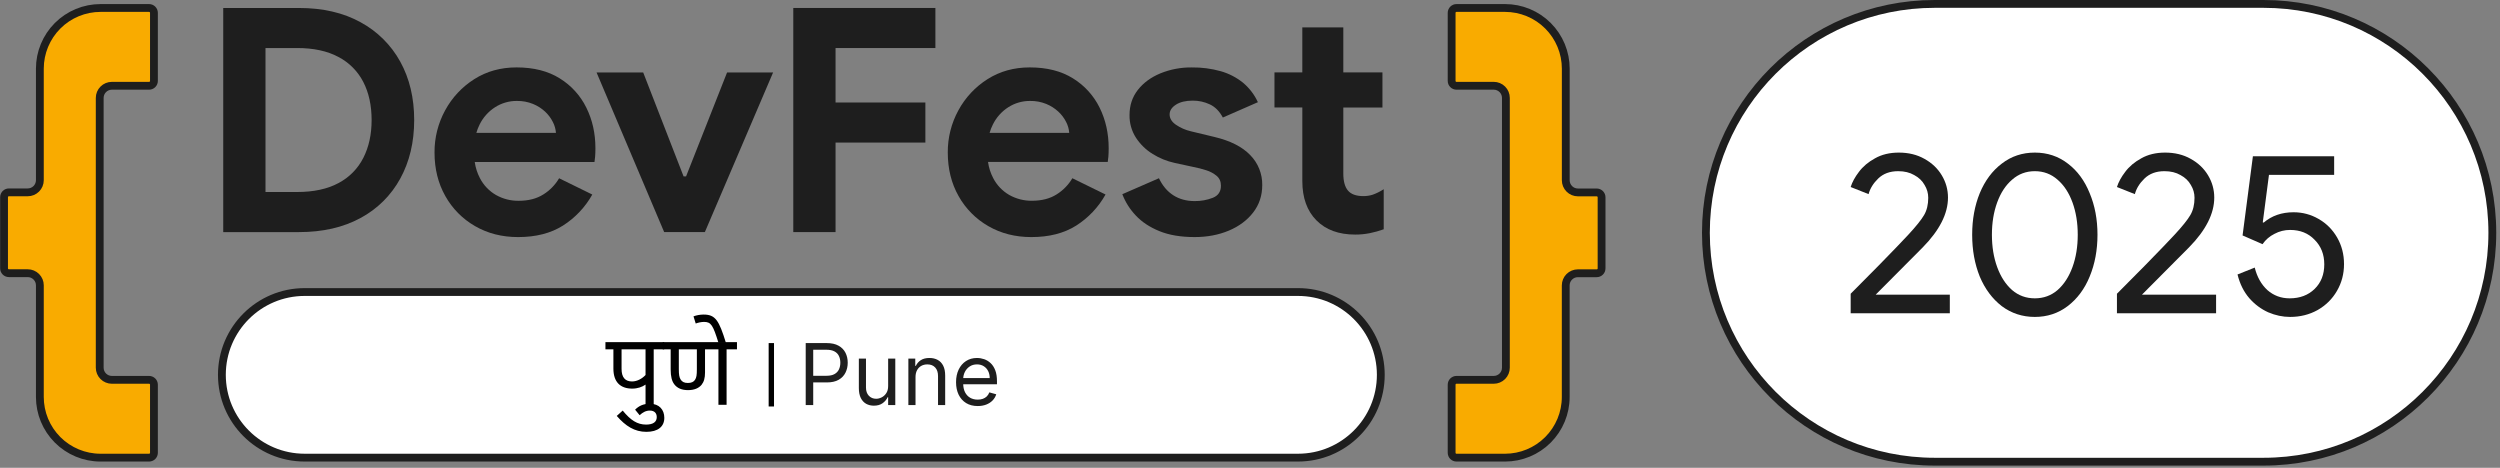
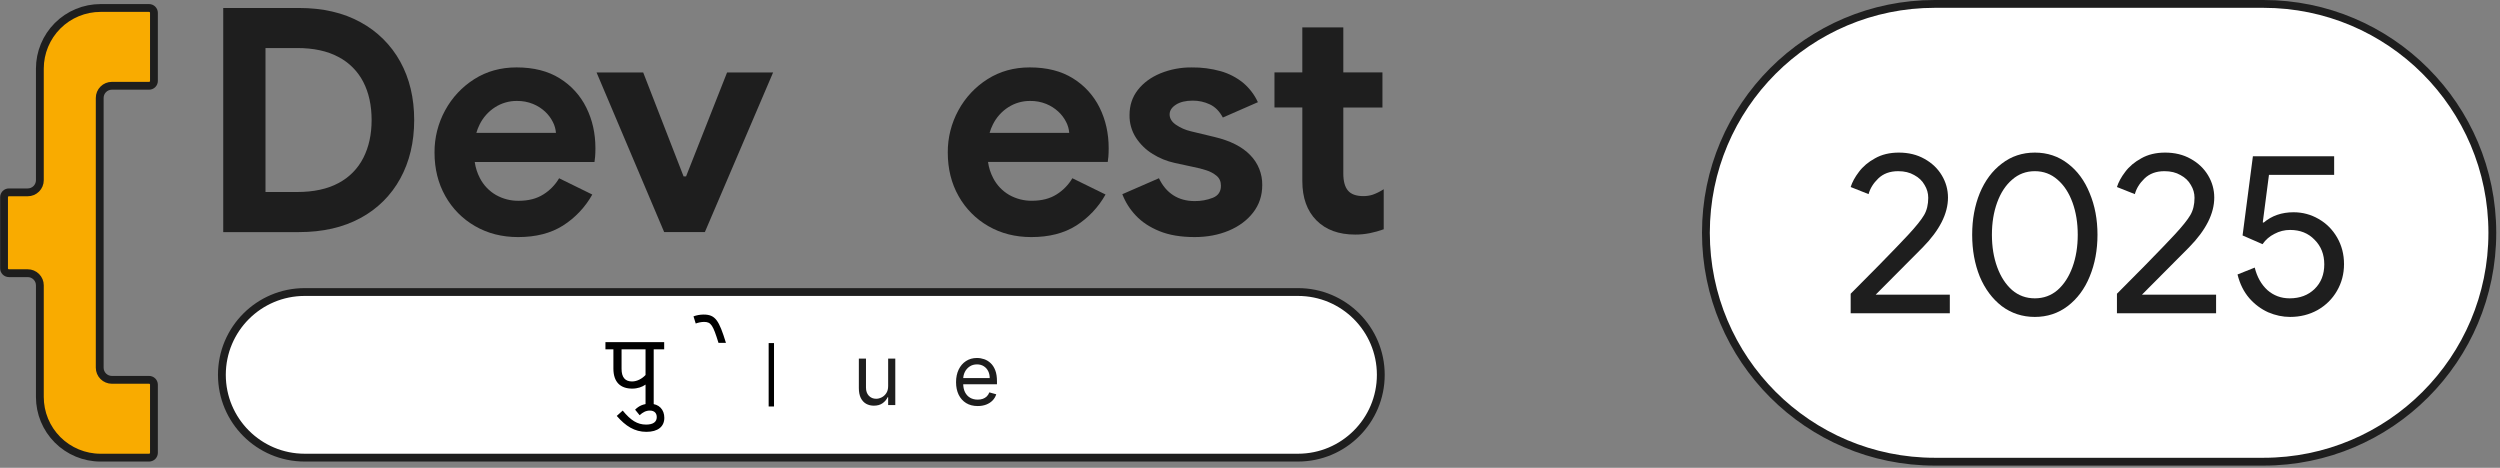
<svg xmlns="http://www.w3.org/2000/svg" width="326" height="61" viewBox="0 0 326 61" fill="none">
  <rect x="0" y="0" width="326" height="61" fill="#808080" stroke="none" />
  <g clip-path="url(#clip0_3_3298)">
    <path d="M1.161 35.624H3.614C4.034 35.624 4.436 35.791 4.733 36.088C5.03 36.385 5.197 36.787 5.197 37.207V51.763C5.197 53.862 6.03 55.875 7.515 57.359C8.999 58.843 11.012 59.677 13.111 59.677H19.44C19.608 59.676 19.769 59.61 19.888 59.491C20.007 59.372 20.074 59.211 20.074 59.043V50.164C20.074 49.996 20.007 49.834 19.888 49.716C19.769 49.597 19.608 49.53 19.44 49.53H14.586C14.166 49.53 13.764 49.363 13.467 49.067C13.17 48.77 13.003 48.367 13.003 47.948V12.768C13.003 12.348 13.17 11.946 13.467 11.649C13.764 11.352 14.166 11.185 14.586 11.185H19.44C19.523 11.185 19.606 11.169 19.683 11.137C19.76 11.105 19.83 11.059 19.889 10.999C19.948 10.941 19.994 10.871 20.026 10.794C20.058 10.717 20.074 10.634 20.074 10.551V1.672C20.073 1.505 20.006 1.344 19.887 1.226C19.768 1.108 19.608 1.041 19.44 1.041H13.111C11.012 1.041 8.999 1.874 7.515 3.358C6.031 4.842 5.197 6.854 5.197 8.953V23.498C5.197 23.918 5.03 24.321 4.733 24.618C4.436 24.915 4.034 25.082 3.614 25.082H1.161C1.078 25.082 0.996 25.098 0.919 25.13C0.842 25.162 0.772 25.208 0.713 25.267C0.655 25.326 0.608 25.395 0.576 25.472C0.544 25.549 0.528 25.631 0.528 25.715V34.989C0.528 35.072 0.544 35.155 0.575 35.232C0.607 35.309 0.654 35.379 0.713 35.438C0.772 35.497 0.842 35.544 0.919 35.575C0.996 35.607 1.078 35.624 1.161 35.624Z" fill="#F9AB00" stroke="#1E1E1E" stroke-width="1.02" stroke-miterlimit="10" />
-     <path d="M208.211 25.092H205.759C205.339 25.092 204.936 24.925 204.64 24.628C204.343 24.331 204.176 23.928 204.176 23.509V8.953C204.176 7.913 203.971 6.884 203.572 5.924C203.174 4.964 202.591 4.091 201.855 3.357C201.12 2.622 200.247 2.039 199.286 1.642C198.326 1.245 197.296 1.04 196.257 1.041H189.926C189.758 1.041 189.597 1.108 189.479 1.227C189.36 1.346 189.293 1.507 189.293 1.675V10.551C189.293 10.634 189.31 10.716 189.341 10.793C189.373 10.87 189.42 10.94 189.479 10.999C189.538 11.058 189.607 11.105 189.684 11.136C189.761 11.168 189.844 11.184 189.927 11.184H194.785C195.205 11.184 195.607 11.351 195.904 11.648C196.201 11.944 196.368 12.347 196.368 12.767V47.948C196.368 48.367 196.201 48.77 195.904 49.067C195.607 49.363 195.205 49.53 194.785 49.53H189.927C189.844 49.53 189.761 49.546 189.684 49.578C189.607 49.61 189.538 49.656 189.479 49.715C189.42 49.774 189.373 49.844 189.341 49.921C189.31 49.998 189.293 50.08 189.293 50.164V59.043C189.293 59.211 189.36 59.372 189.479 59.491C189.598 59.61 189.759 59.677 189.927 59.677H196.257C198.356 59.676 200.368 58.843 201.852 57.358C203.337 55.874 204.171 53.861 204.171 51.763V37.217C204.171 36.797 204.337 36.395 204.634 36.098C204.931 35.801 205.333 35.634 205.753 35.633H208.211C208.379 35.633 208.54 35.567 208.659 35.448C208.778 35.33 208.845 35.169 208.845 35.001V25.724C208.845 25.557 208.778 25.396 208.659 25.277C208.54 25.159 208.379 25.092 208.211 25.092Z" fill="#F9AB00" stroke="#1E1E1E" stroke-width="1.02" stroke-miterlimit="10" />
    <path d="M47.009 2.896C44.764 1.659 42.091 1.041 38.989 1.041H29.109V30.266H38.989C42.09 30.266 44.763 29.654 47.009 28.429C49.201 27.257 51.004 25.469 52.194 23.286C53.404 21.081 54.009 18.538 54.01 15.656C54.01 12.774 53.405 10.236 52.194 8.04C50.996 5.862 49.196 4.077 47.009 2.896ZM47.377 20.589C46.664 21.996 45.529 23.145 44.132 23.876C42.689 24.65 40.893 25.037 38.743 25.037H34.621V6.264H38.743C40.893 6.264 42.689 6.651 44.132 7.427C45.525 8.154 46.659 9.295 47.377 10.693C48.097 12.094 48.458 13.747 48.459 15.653C48.459 17.53 48.098 19.177 47.377 20.591V20.589Z" fill="#1E1E1E" />
    <path d="M72.99 10.219C71.466 9.267 69.589 8.79 67.357 8.79C65.288 8.79 63.451 9.301 61.846 10.321C60.254 11.328 58.947 12.726 58.05 14.382C57.124 16.071 56.647 17.968 56.662 19.894C56.662 22.015 57.132 23.907 58.071 25.567C58.984 27.202 60.324 28.556 61.949 29.486C63.594 30.439 65.465 30.915 67.561 30.915C69.874 30.915 71.82 30.418 73.398 29.424C74.995 28.413 76.314 27.019 77.235 25.368L72.908 23.245C72.407 24.1 71.707 24.821 70.867 25.346C69.996 25.904 68.922 26.183 67.642 26.183C66.605 26.198 65.583 25.938 64.679 25.429C63.781 24.912 63.052 24.146 62.578 23.224C62.235 22.568 62.008 21.857 61.906 21.123H77.521C77.559 20.9 77.587 20.676 77.602 20.45C77.629 20.137 77.643 19.763 77.643 19.328C77.643 17.395 77.249 15.633 76.46 14.041C75.687 12.465 74.484 11.14 72.99 10.219ZM62.118 17.322C62.225 16.949 62.366 16.587 62.54 16.24C62.995 15.316 63.694 14.534 64.561 13.979C65.407 13.438 66.393 13.154 67.398 13.163C68.117 13.15 68.832 13.282 69.499 13.551C70.078 13.787 70.61 14.124 71.07 14.546C71.487 14.933 71.832 15.39 72.088 15.897C72.319 16.341 72.458 16.827 72.496 17.326L62.118 17.322Z" fill="#1E1E1E" />
    <path d="M89.464 23H89.138L83.872 9.447H77.79L86.608 30.265H91.913L100.813 9.447H94.811L89.464 23Z" fill="#1E1E1E" />
-     <path d="M103.444 30.265H108.956V18.591H120.67V13.366H108.956V6.264H121.976V1.039H103.444V30.265Z" fill="#1E1E1E" />
    <path d="M139.917 10.219C138.393 9.267 136.515 8.79 134.284 8.79C132.216 8.79 130.379 9.301 128.774 10.321C127.181 11.327 125.874 12.726 124.977 14.382C124.052 16.071 123.574 17.968 123.59 19.894C123.59 22.015 124.059 23.907 124.997 25.567C125.911 27.201 127.251 28.556 128.875 29.486C130.522 30.439 132.393 30.915 134.488 30.915C136.801 30.915 138.746 30.418 140.325 29.424C141.922 28.411 143.241 27.015 144.162 25.363L139.835 23.241C139.334 24.096 138.634 24.816 137.795 25.342C136.923 25.899 135.848 26.178 134.569 26.179C133.533 26.192 132.513 25.932 131.61 25.424C130.712 24.906 129.983 24.14 129.509 23.219C129.166 22.562 128.939 21.851 128.837 21.118H144.449C144.476 20.982 144.503 20.758 144.531 20.444C144.558 20.131 144.572 19.758 144.572 19.322C144.572 17.39 144.177 15.627 143.388 14.035C142.614 12.461 141.41 11.138 139.917 10.219ZM129.046 17.322C129.152 16.949 129.293 16.587 129.467 16.24C129.922 15.316 130.62 14.534 131.487 13.979C132.334 13.438 133.32 13.155 134.325 13.163C135.044 13.15 135.759 13.282 136.426 13.551C137.004 13.787 137.536 14.124 137.997 14.546C138.415 14.93 138.761 15.387 139.018 15.893C139.25 16.336 139.389 16.822 139.426 17.322H129.046Z" fill="#1E1E1E" />
    <path d="M158.356 17.857L155.295 17.121C154.594 16.959 153.93 16.669 153.335 16.264C152.79 15.884 152.518 15.435 152.519 14.918C152.519 14.427 152.791 14.006 153.335 13.653C153.879 13.299 154.614 13.123 155.539 13.122C156.308 13.117 157.068 13.285 157.764 13.612C158.458 13.938 159.023 14.509 159.458 15.326L164.029 13.326C163.577 12.339 162.907 11.466 162.071 10.772C161.215 10.086 160.229 9.579 159.173 9.282C157.949 8.942 156.683 8.777 155.413 8.793C154.008 8.775 152.613 9.038 151.311 9.567C150.072 10.083 149.092 10.804 148.371 11.731C147.65 12.657 147.29 13.746 147.29 14.996C147.27 16.043 147.561 17.073 148.126 17.955C148.687 18.816 149.433 19.541 150.31 20.078C151.188 20.628 152.155 21.021 153.167 21.242L155.617 21.772C156.183 21.88 156.742 22.023 157.291 22.2C157.79 22.354 158.254 22.604 158.657 22.936C159.026 23.249 159.21 23.678 159.21 24.222C159.21 24.984 158.857 25.508 158.149 25.793C157.395 26.087 156.591 26.232 155.781 26.221C154.72 26.221 153.795 25.97 153.006 25.467C152.217 24.964 151.59 24.223 151.126 23.242L146.351 25.323C146.747 26.355 147.344 27.299 148.106 28.1C148.894 28.944 149.921 29.624 151.188 30.14C152.454 30.656 153.985 30.914 155.78 30.914C157.412 30.914 158.895 30.635 160.229 30.077C161.562 29.519 162.624 28.73 163.413 27.709C164.202 26.689 164.596 25.499 164.597 24.138C164.608 23.413 164.475 22.693 164.206 22.02C163.936 21.347 163.535 20.735 163.025 20.219C161.98 19.134 160.423 18.347 158.356 17.857Z" fill="#1E1E1E" />
    <path d="M179.005 25.388C178.609 25.513 178.196 25.575 177.781 25.572C176.856 25.572 176.189 25.334 175.781 24.858C175.373 24.381 175.168 23.64 175.168 22.633V14.02H180.271V9.445H175.168V3.57H169.821V9.445H166.19V14.016H169.823V23.609C169.823 25.786 170.435 27.494 171.66 28.732C172.884 29.971 174.572 30.59 176.722 30.589C177.359 30.591 177.995 30.529 178.62 30.405C179.237 30.282 179.844 30.111 180.436 29.896V24.674C179.989 24.967 179.508 25.206 179.005 25.388Z" fill="#1E1E1E" />
    <path d="M169.258 38.08H39.732C33.768 38.08 28.934 42.914 28.934 48.878C28.934 54.841 33.768 59.676 39.732 59.676H169.258C175.221 59.676 180.056 54.841 180.056 48.878C180.056 42.914 175.221 38.08 169.258 38.08Z" fill="white" stroke="#1E1E1E" stroke-width="1.02" stroke-linejoin="round" />
    <path d="M100.233 44.738H100.931V53.005H100.233V44.738Z" fill="black" />
    <path d="M127.495 52.948C126.911 52.948 126.407 52.819 125.983 52.561C125.562 52.3 125.237 51.937 125.008 51.471C124.782 51.003 124.669 50.458 124.669 49.837C124.669 49.217 124.782 48.669 125.008 48.196C125.237 47.719 125.556 47.348 125.964 47.083C126.374 46.814 126.853 46.68 127.4 46.68C127.716 46.68 128.028 46.733 128.336 46.838C128.643 46.943 128.924 47.114 129.176 47.351C129.429 47.585 129.63 47.896 129.78 48.282C129.93 48.669 130.005 49.145 130.005 49.711V50.106H125.332V49.301H129.058C129.058 48.959 128.989 48.653 128.853 48.385C128.718 48.117 128.526 47.905 128.276 47.75C128.029 47.594 127.737 47.517 127.4 47.517C127.029 47.517 126.708 47.609 126.437 47.793C126.169 47.975 125.962 48.211 125.817 48.503C125.673 48.795 125.6 49.109 125.6 49.443V49.98C125.6 50.437 125.679 50.825 125.837 51.144C125.998 51.46 126.22 51.7 126.504 51.866C126.788 52.029 127.119 52.111 127.495 52.111C127.74 52.111 127.961 52.077 128.158 52.008C128.358 51.937 128.53 51.832 128.675 51.693C128.82 51.55 128.932 51.374 129.01 51.164L129.91 51.416C129.816 51.721 129.656 51.99 129.433 52.221C129.209 52.45 128.933 52.629 128.604 52.758C128.275 52.884 127.905 52.948 127.495 52.948Z" fill="#1E1E1E" />
-     <path d="M119.383 49.174V52.821H118.451V46.759H119.351V47.706H119.43C119.572 47.398 119.788 47.151 120.077 46.964C120.367 46.775 120.74 46.68 121.198 46.68C121.609 46.68 121.968 46.764 122.276 46.933C122.584 47.098 122.823 47.351 122.994 47.69C123.165 48.027 123.251 48.453 123.251 48.969V52.821H122.319V49.032C122.319 48.556 122.195 48.185 121.948 47.919C121.701 47.651 121.361 47.517 120.93 47.517C120.632 47.517 120.367 47.581 120.133 47.71C119.901 47.839 119.718 48.027 119.584 48.275C119.45 48.522 119.383 48.822 119.383 49.174Z" fill="#1E1E1E" />
    <path d="M115.814 50.343V46.759H116.746V52.821H115.814V51.795H115.751C115.609 52.103 115.388 52.365 115.088 52.581C114.788 52.794 114.409 52.9 113.951 52.9C113.572 52.9 113.236 52.817 112.941 52.652C112.646 52.483 112.415 52.231 112.246 51.894C112.078 51.554 111.994 51.127 111.994 50.611V46.759H112.925V50.548C112.925 50.99 113.049 51.343 113.296 51.606C113.546 51.869 113.864 52 114.251 52C114.483 52 114.718 51.941 114.958 51.823C115.2 51.704 115.402 51.523 115.566 51.278C115.731 51.033 115.814 50.722 115.814 50.343Z" fill="#1E1E1E" />
-     <path d="M105.064 52.821V44.738H107.796C108.43 44.738 108.948 44.852 109.351 45.081C109.756 45.308 110.056 45.614 110.251 46.001C110.445 46.388 110.543 46.819 110.543 47.296C110.543 47.772 110.445 48.205 110.251 48.594C110.059 48.984 109.761 49.294 109.359 49.526C108.956 49.755 108.44 49.869 107.811 49.869H105.854V49.001H107.78C108.214 49.001 108.563 48.926 108.826 48.776C109.089 48.626 109.28 48.423 109.398 48.168C109.519 47.91 109.58 47.619 109.58 47.296C109.58 46.972 109.519 46.682 109.398 46.427C109.28 46.172 109.088 45.972 108.822 45.827C108.556 45.68 108.204 45.606 107.764 45.606H106.043V52.821H105.064Z" fill="#1E1E1E" />
    <path d="M93.691 44.71C92.969 42.371 92.706 41.977 91.812 41.977C91.444 41.977 91.037 42.069 90.722 42.187L90.433 41.254C90.8 41.11 91.3 41.018 91.746 41.018C93.284 41.018 93.757 41.767 94.663 44.71H93.691Z" fill="black" />
-     <path d="M94.747 45.551V52.79H93.683V45.551H91.935V48.573C91.935 49.309 91.791 49.795 91.476 50.189C91.108 50.623 90.529 50.872 89.715 50.872C88.887 50.872 88.296 50.609 87.915 50.097C87.613 49.69 87.455 49.111 87.455 48.166V45.551H86.417V44.618H96.101V45.551H94.747ZM89.689 49.939C90.148 49.939 90.451 49.808 90.635 49.519C90.819 49.23 90.871 48.914 90.871 48.152V45.551H88.519V48.152C88.519 48.836 88.572 49.203 88.756 49.492C88.94 49.782 89.216 49.939 89.689 49.939Z" fill="black" />
    <path d="M84.288 56.312C82.751 56.312 81.582 55.563 80.425 54.236L81.201 53.539C82.239 54.814 83.119 55.366 84.249 55.366C85.182 55.366 85.641 55.011 85.641 54.393C85.641 53.894 85.353 53.539 84.735 53.539C84.236 53.539 83.815 53.763 83.408 54.144L82.817 53.421C83.316 52.922 83.907 52.646 84.748 52.646C85.957 52.646 86.627 53.421 86.627 54.485C86.627 55.628 85.799 56.312 84.288 56.312Z" fill="black" />
    <path d="M85.243 45.551V52.79H84.179V50.15C83.745 50.465 83.127 50.675 82.444 50.675C80.881 50.675 79.987 49.808 79.987 48.06V45.551H78.949V44.618H86.609V45.551H85.243ZM84.179 45.551H81.052V48.1C81.052 49.23 81.538 49.742 82.418 49.742C83.088 49.742 83.732 49.374 84.179 48.901V45.551Z" fill="black" />
  </g>
  <path d="M295.153 0.51H252.297C235.813 0.51 222.45 13.873 222.45 30.357C222.45 46.841 235.813 60.204 252.297 60.204H295.153C311.637 60.204 325 46.841 325 30.357C325 13.873 311.637 0.51 295.153 0.51Z" fill="white" stroke="#1E1E1E" stroke-width="1.02" stroke-linejoin="round" />
  <path d="M298.627 41.327C297.669 41.327 296.721 41.127 295.783 40.728C294.846 40.309 294.018 39.691 293.299 38.873C292.581 38.035 292.072 37.007 291.773 35.79L294.018 34.892C294.317 36.109 294.866 37.087 295.664 37.825C296.482 38.543 297.449 38.903 298.567 38.903C299.903 38.903 300.991 38.493 301.829 37.675C302.667 36.857 303.086 35.79 303.086 34.473C303.086 33.176 302.667 32.109 301.829 31.271C301.011 30.413 299.943 29.984 298.627 29.984C297.908 29.984 297.23 30.153 296.591 30.493C295.953 30.812 295.434 31.261 295.035 31.839L292.431 30.702L293.778 20.377H304.373V22.801H295.873L295.065 28.996L295.185 29.026C296.242 28.128 297.539 27.679 299.075 27.679C300.253 27.679 301.34 27.969 302.338 28.547C303.355 29.126 304.163 29.934 304.762 30.971C305.36 32.009 305.66 33.166 305.66 34.443C305.66 35.72 305.35 36.887 304.732 37.945C304.133 38.982 303.295 39.81 302.218 40.429C301.141 41.027 299.943 41.327 298.627 41.327Z" fill="#1E1E1E" />
  <path d="M276.049 38.304C276.668 37.685 277.895 36.448 279.731 34.593C281.566 32.717 282.843 31.39 283.561 30.612C284.579 29.515 285.267 28.657 285.626 28.038C285.986 27.42 286.165 26.672 286.165 25.794C286.165 25.195 286.005 24.637 285.686 24.118C285.387 23.579 284.938 23.15 284.339 22.831C283.761 22.492 283.063 22.322 282.244 22.322C281.167 22.322 280.299 22.642 279.641 23.28C279.002 23.898 278.583 24.577 278.384 25.315L276.049 24.387C276.249 23.749 276.608 23.09 277.127 22.412C277.645 21.714 278.344 21.125 279.222 20.646C280.1 20.147 281.137 19.898 282.334 19.898C283.591 19.898 284.699 20.167 285.656 20.706C286.634 21.245 287.392 21.963 287.931 22.861C288.47 23.759 288.739 24.727 288.739 25.764C288.739 27.859 287.642 30.024 285.447 32.258L279.312 38.424H288.978V40.848H276.049V38.304Z" fill="#1E1E1E" />
  <path d="M265.342 41.327C263.726 41.327 262.289 40.858 261.032 39.92C259.795 38.962 258.837 37.675 258.159 36.059C257.501 34.423 257.171 32.608 257.171 30.612C257.171 28.617 257.501 26.811 258.159 25.195C258.837 23.559 259.795 22.272 261.032 21.335C262.269 20.377 263.706 19.898 265.342 19.898C266.978 19.898 268.414 20.377 269.652 21.335C270.889 22.272 271.836 23.559 272.495 25.195C273.173 26.811 273.512 28.617 273.512 30.612C273.512 32.608 273.173 34.423 272.495 36.059C271.836 37.675 270.879 38.962 269.622 39.92C268.385 40.858 266.958 41.327 265.342 41.327ZM265.342 38.903C266.479 38.903 267.467 38.543 268.305 37.825C269.143 37.087 269.791 36.089 270.25 34.832C270.709 33.575 270.938 32.169 270.938 30.612C270.938 29.056 270.709 27.649 270.25 26.392C269.791 25.136 269.143 24.148 268.305 23.43C267.467 22.691 266.479 22.322 265.342 22.322C264.205 22.322 263.217 22.691 262.379 23.43C261.541 24.148 260.892 25.136 260.434 26.392C259.975 27.649 259.745 29.056 259.745 30.612C259.745 32.169 259.975 33.575 260.434 34.832C260.892 36.089 261.541 37.087 262.379 37.825C263.217 38.543 264.205 38.903 265.342 38.903Z" fill="#1E1E1E" />
  <path d="M241.327 38.304C241.946 37.685 243.173 36.448 245.008 34.593C246.844 32.717 248.121 31.39 248.839 30.612C249.857 29.515 250.545 28.657 250.904 28.038C251.263 27.42 251.443 26.672 251.443 25.794C251.443 25.195 251.283 24.637 250.964 24.118C250.665 23.579 250.216 23.15 249.617 22.831C249.039 22.492 248.34 22.322 247.522 22.322C246.445 22.322 245.577 22.642 244.919 23.28C244.28 23.898 243.861 24.577 243.662 25.315L241.327 24.387C241.527 23.749 241.886 23.09 242.405 22.412C242.923 21.714 243.622 21.125 244.5 20.646C245.377 20.147 246.415 19.898 247.612 19.898C248.869 19.898 249.976 20.167 250.934 20.706C251.912 21.245 252.67 21.963 253.209 22.861C253.747 23.759 254.017 24.727 254.017 25.764C254.017 27.859 252.919 30.024 250.725 32.258L244.589 38.424H254.256V40.848H241.327V38.304Z" fill="#1E1E1E" />
  <defs>
    <clipPath id="clip0_3_3298">
      <rect width="209.367" height="59.694" fill="white" transform="translate(0 0.51)" />
    </clipPath>
  </defs>
</svg>